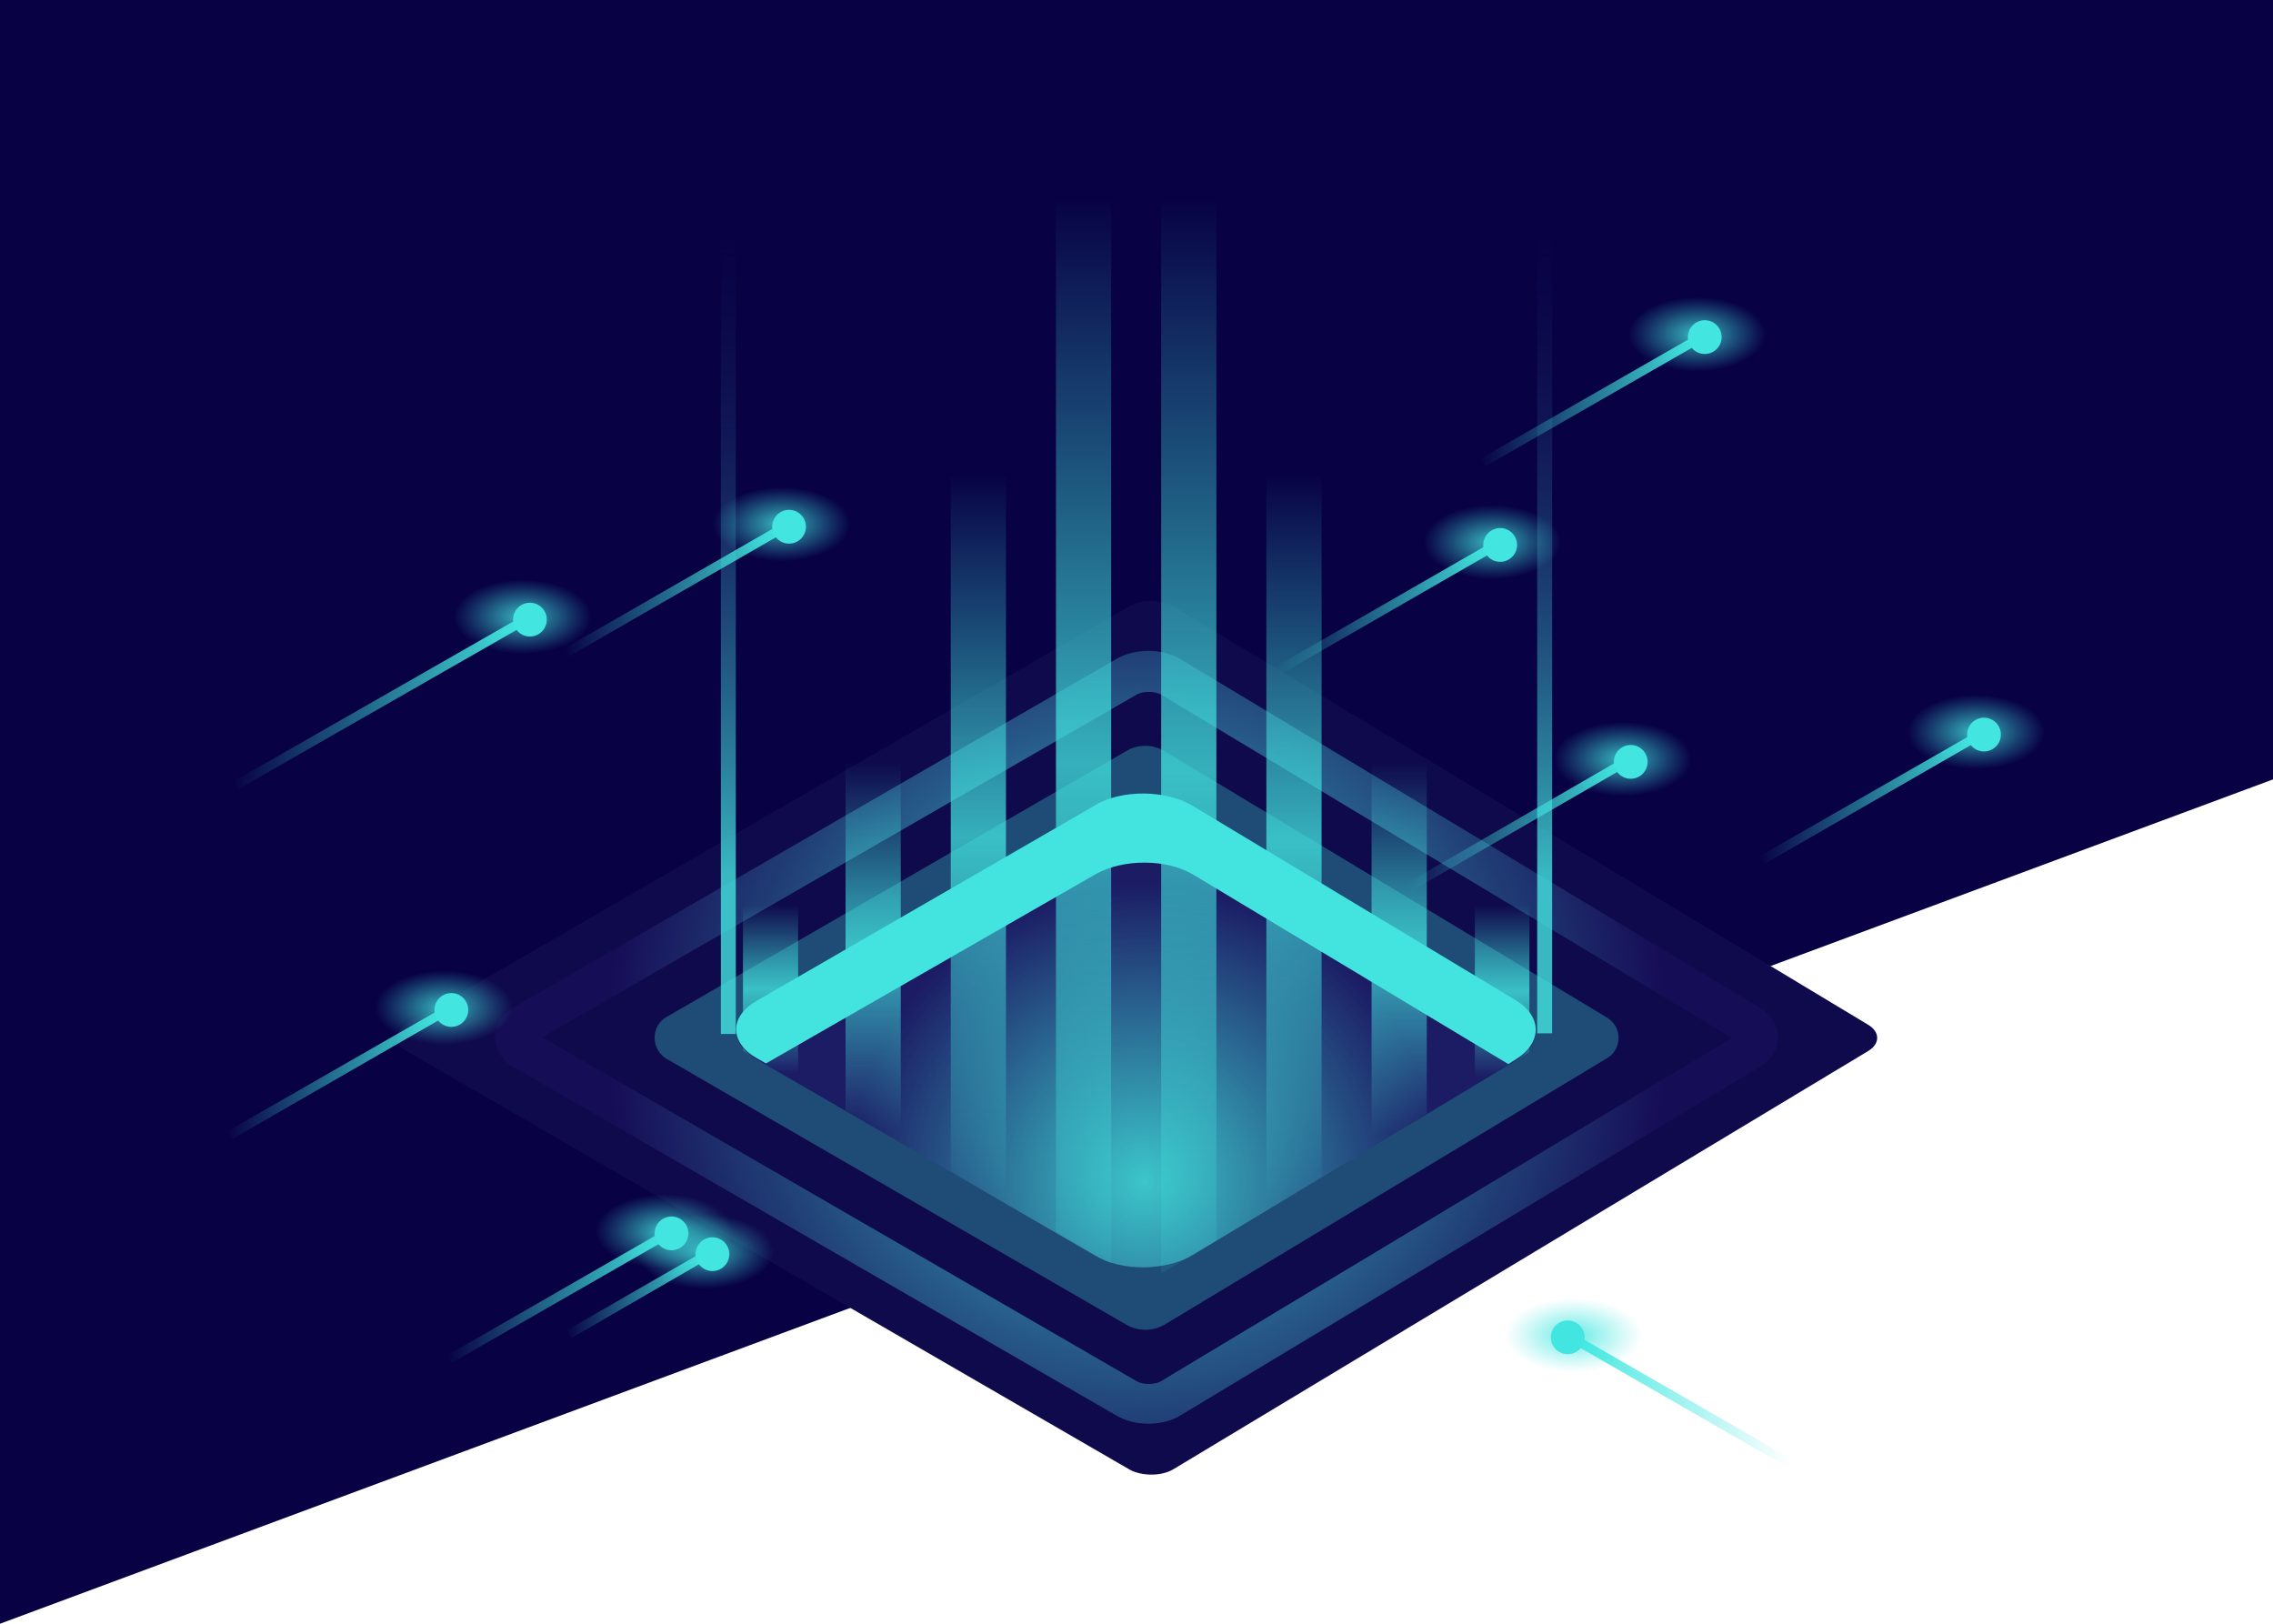
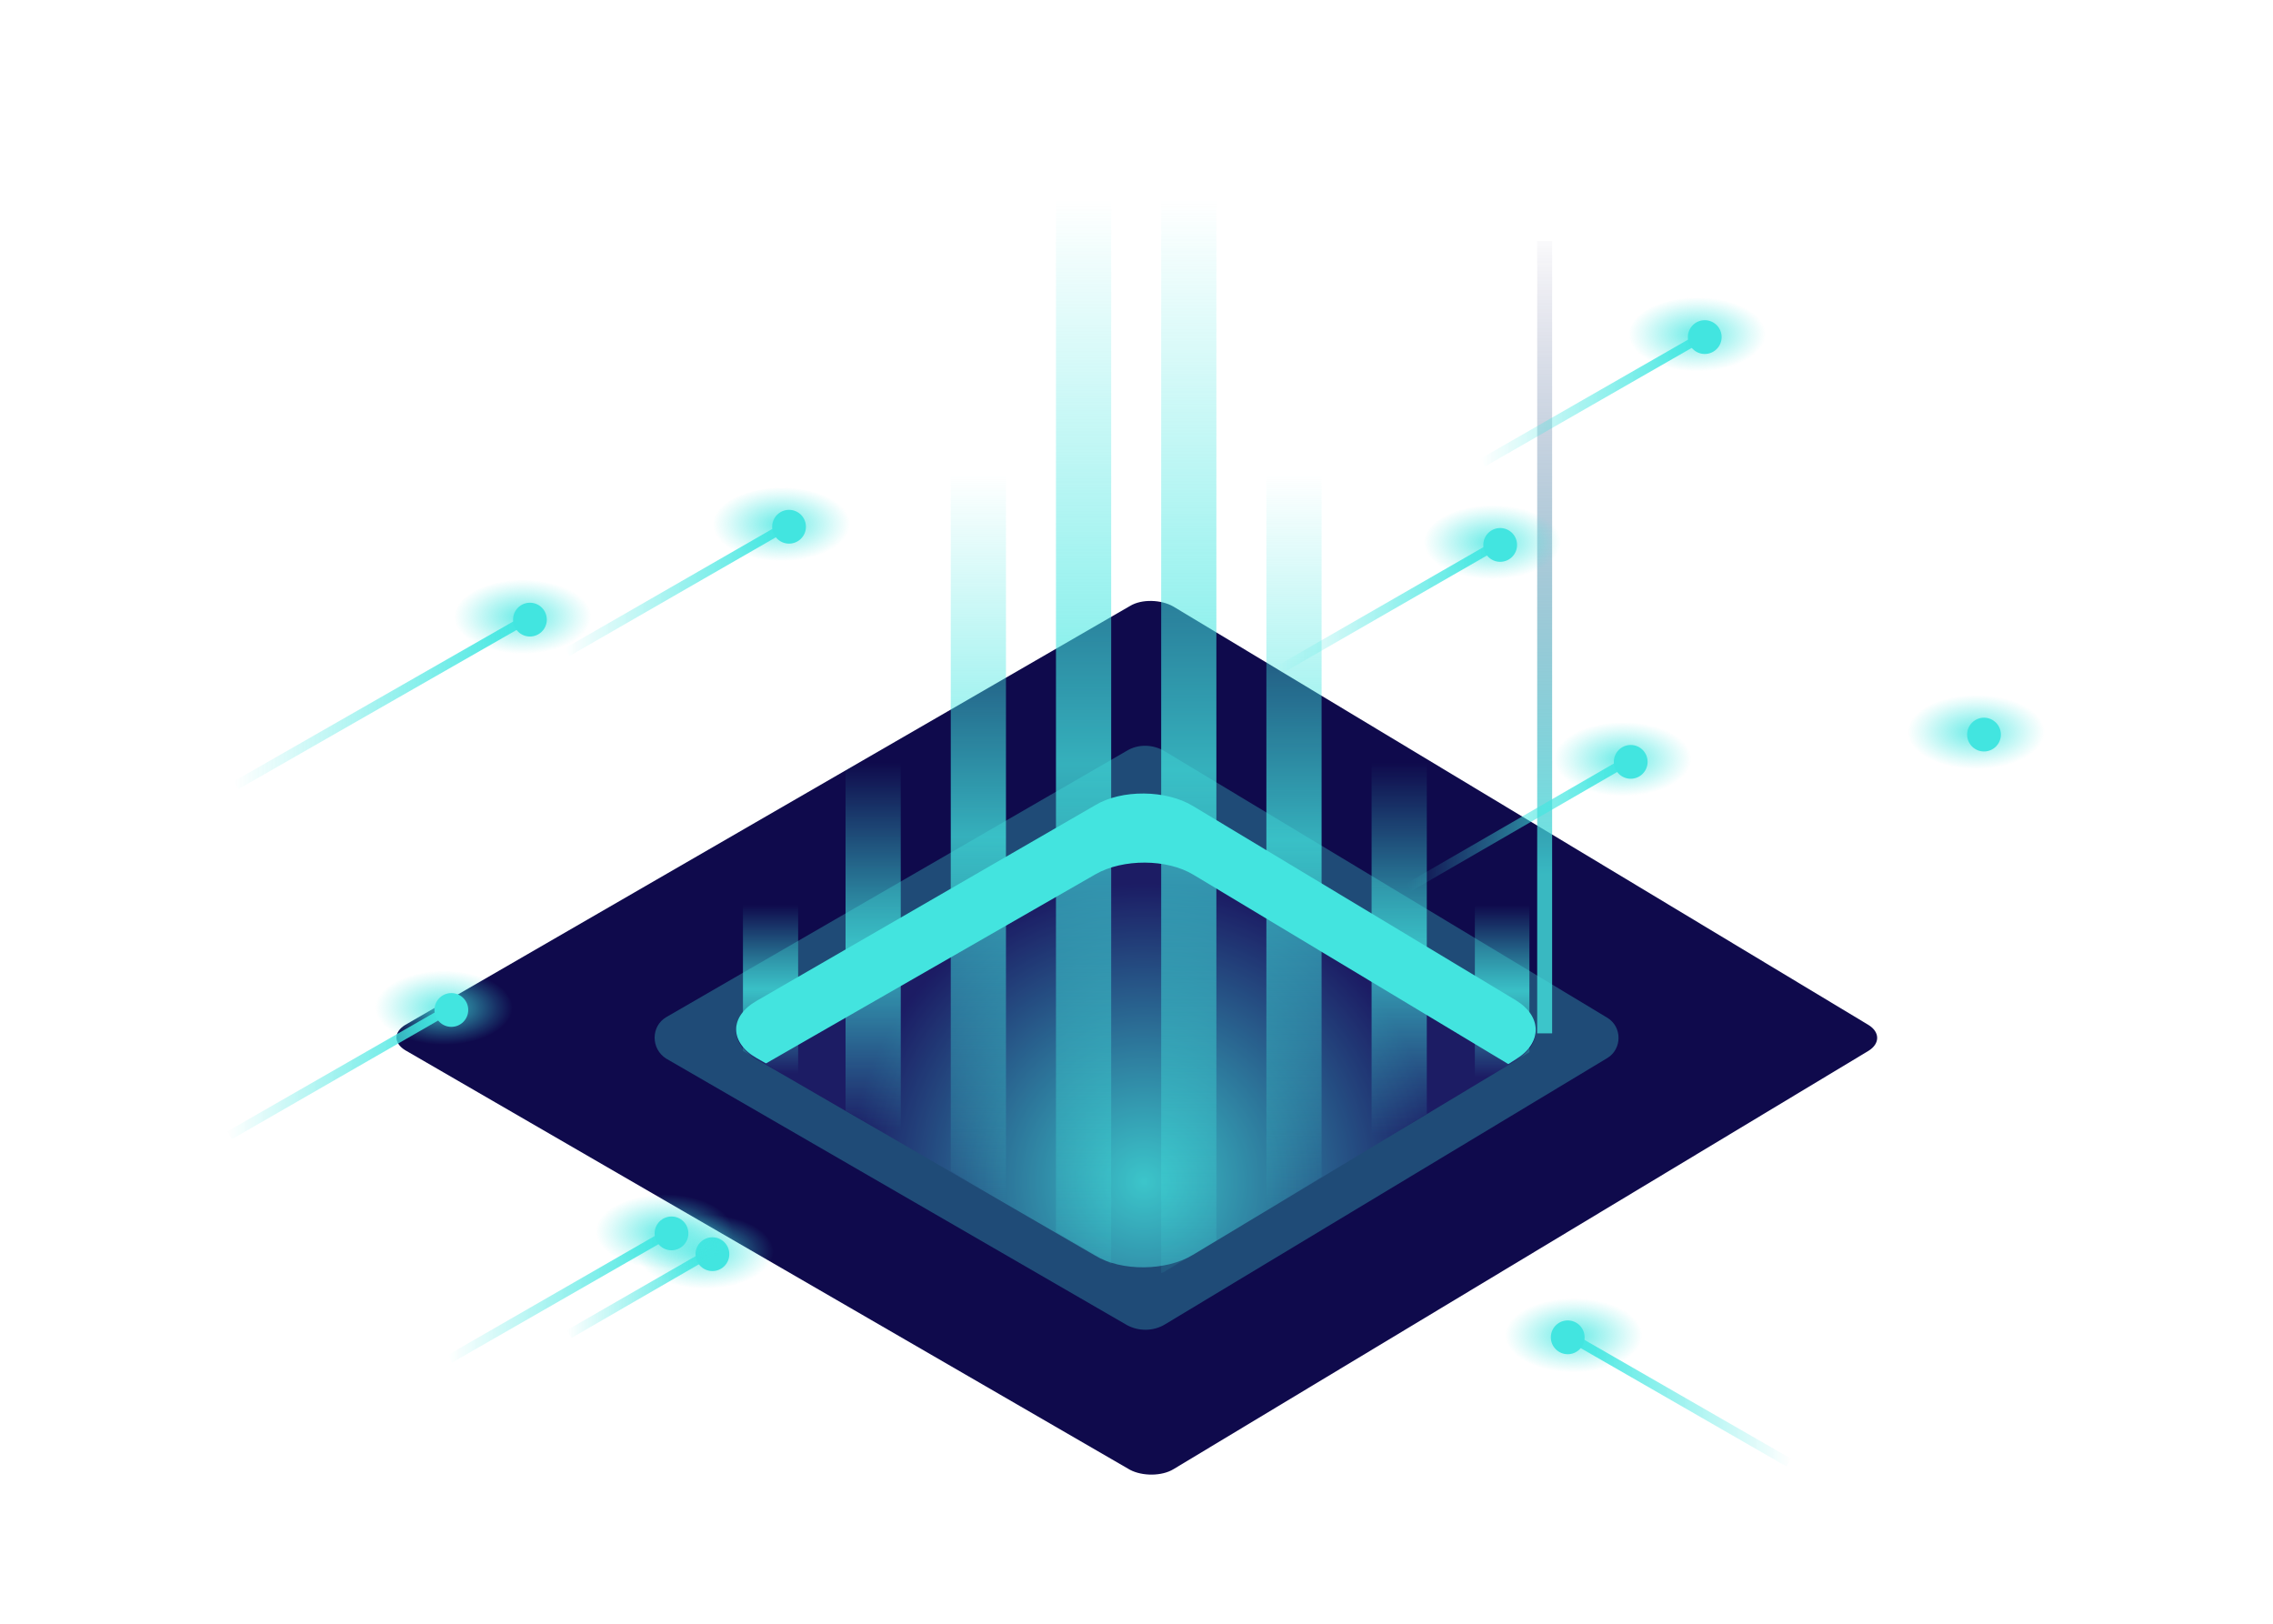
<svg xmlns="http://www.w3.org/2000/svg" version="1.1" id="Layer_1" x="0px" y="0px" viewBox="0 0 350 250" style="enable-background:new 0 0 350 250;" xml:space="preserve">
  <style type="text/css">
		@keyframes hostikofadeIn {
    0% {
			opacity: 1;
		}


		50% {
			opacity: 0;
		}


		100% {
			opacity: 1;
		}
}
	.vpsfade{
    animation: hostikofadeIn 4s infinite;
}
	.st0{fill:#080245;}
	.st1{fill:#0F0A4C;}
	.st2{fill:url(#SVGID_1_);}
	.st3{opacity:0.3;}
	.st4{fill:#43E4DF;}
	.st5{opacity:0.8;}
	.st6{fill:url(#SVGID_2_);}
	.st7{opacity:0.8;fill:url(#SVGID_3_);enable-background:new    ;}
	.st8{opacity:0.8;fill:url(#SVGID_4_);enable-background:new    ;}
	.st9{fill:url(#SVGID_5_);}
	.st10{fill:url(#SVGID_6_);}
	.st11{fill:url(#SVGID_7_);}
	.st12{fill:url(#SVGID_8_);}
	.st13{fill:url(#SVGID_9_);}
	.st14{fill:url(#SVGID_10_);}
	.st15{fill:url(#SVGID_11_);}
	.st16{fill:url(#SVGID_12_);}
	.st17{opacity:0.8;fill:url(#SVGID_13_);enable-background:new    ;}
	.st18{fill:url(#SVGID_14_);}
	.st19{fill:#42E5E0;}
	.st20{opacity:0.8;fill:url(#SVGID_15_);enable-background:new    ;}
	.st21{fill:url(#SVGID_16_);}
	.st22{opacity:0.8;fill:url(#SVGID_17_);enable-background:new    ;}
	.st23{fill:url(#SVGID_18_);}
	.st24{opacity:0.8;fill:url(#SVGID_19_);enable-background:new    ;}
	.st25{fill:url(#SVGID_20_);}
	.st26{opacity:0.8;fill:url(#SVGID_21_);enable-background:new    ;}
	.st27{fill:url(#SVGID_22_);}
	.st28{opacity:0.8;fill:url(#SVGID_23_);enable-background:new    ;}
	.st29{fill:url(#SVGID_24_);}
	.st30{opacity:0.8;fill:url(#SVGID_25_);enable-background:new    ;}
	.st31{fill:url(#SVGID_26_);}
	.st32{opacity:0.8;fill:url(#SVGID_27_);enable-background:new    ;}
	.st33{fill:url(#SVGID_28_);}
	.st34{opacity:0.8;fill:url(#SVGID_29_);enable-background:new    ;}
	.st35{fill:url(#SVGID_30_);}
	.st36{opacity:0.8;fill:url(#SVGID_31_);enable-background:new    ;}
	.st37{fill:url(#SVGID_32_);}
</style>
  <g>
-     <path class="st0" d="M350,120V0H0v250L350,120z" />
    <g>
      <path class="st1" d="M62.4,161.7c-1.8-1.1-1.8-2.8,0-3.9L174,93.3c1.8-1.1,4.8-1,6.7,0.1l107,64.4c1.8,1.1,1.8,2.9,0,4l-107,64.4    c-1.8,1.1-4.8,1.1-6.7,0.1L62.4,161.7z" />
      <g>
        <radialGradient id="SVGID_1_" cx="171.254" cy="40.654" r="92.806" gradientTransform="matrix(0.877 0 0 -0.884 24.828 195.637)" gradientUnits="userSpaceOnUse">
          <stop offset="0" style="stop-color:#43E4DF" />
          <stop offset="1" style="stop-color:#180E5A;stop-opacity:0.8" />
        </radialGradient>
-         <path class="st2" d="M176.8,219.2c-1.7,0-3.4-0.4-4.8-1.2l-92.9-53.7c-1.9-1.1-2.9-2.8-2.9-4.6c0-1.9,1.1-3.5,2.9-4.6l92.9-53.7     c2.8-1.6,7-1.6,9.8,0.1l89.1,53.6c1.8,1.1,2.9,2.8,2.9,4.6s-1,3.6-2.9,4.6l-89.1,53.6C180.4,218.8,178.6,219.2,176.8,219.2z      M83.5,159.7l91.6,53c0.9,0.5,2.7,0.5,3.6,0l88-52.9l-88-52.9c-0.9-0.5-2.7-0.5-3.6,0L83.5,159.7z M82.1,158.9L82.1,158.9     L82.1,158.9z" />
      </g>
      <g class="st3">
        <path class="st4" d="M102.6,156.6l70.9-41c1.8-1.1,4.1-1,5.9,0.1l68.1,41c2.3,1.4,2.3,4.8,0,6.2l-68.1,41     c-1.8,1.1-4.1,1.1-5.9,0.1l-70.9-41C100.2,161.5,100.2,158,102.6,156.6z" />
      </g>
      <g class="st5">
        <radialGradient id="SVGID_2_" cx="172.564" cy="15.5" r="51.964" gradientTransform="matrix(0.877 0 0 -0.884 24.828 195.637)" gradientUnits="userSpaceOnUse">
          <stop offset="0" style="stop-color:#43E4DF" />
          <stop offset="1" style="stop-color:#1B105F" />
        </radialGradient>
        <path class="st6" d="M116.5,163.1c-4.2-2.4-4.2-6.4,0-8.8l52.1-30.1c4.2-2.4,11-2.4,15.1,0.1l49.7,29.9c4.1,2.5,4.1,6.6,0,9.1     l-49.7,29.9c-4.1,2.5-11,2.6-15.1,0.1L116.5,163.1z" />
      </g>
      <linearGradient id="SVGID_3_" gradientUnits="userSpaceOnUse" x1="112.15" y1="115.373" x2="112.15" y2="215.924" gradientTransform="matrix(1 0 0 -1 0 250)">
        <stop offset="0" style="stop-color:#43E4DF" />
        <stop offset="1" style="stop-color:#1B105F;stop-opacity:0" />
      </linearGradient>
-       <rect x="111" y="37.1" class="st7" width="2.3" height="122.1" />
      <linearGradient id="SVGID_4_" gradientUnits="userSpaceOnUse" x1="68.15" y1="115.373" x2="68.15" y2="215.924" gradientTransform="matrix(-1 0 0 -1 306 250)">
        <stop offset="0" style="stop-color:#43E4DF" />
        <stop offset="1" style="stop-color:#1B105F;stop-opacity:0" />
      </linearGradient>
      <polygon class="st8" points="236.7,159.1 239,159.1 239,37.1 236.7,37.1   " />
      <linearGradient id="SVGID_5_" gradientUnits="userSpaceOnUse" x1="215.45" y1="75.254" x2="215.45" y2="132.585" gradientTransform="matrix(1 0 0 -1 0 250)">
        <stop offset="0" style="stop-color:#42E7E0;stop-opacity:0" />
        <stop offset="0.5" style="stop-color:#42E7E1;stop-opacity:0.75" />
        <stop offset="1" style="stop-color:#40E5DF;stop-opacity:0" />
      </linearGradient>
      <polygon class="st9 vpsfade" points="219.7,171.5 219.7,115.2 211.2,115.2 211.2,176.6   " />
      <linearGradient id="SVGID_6_" gradientUnits="userSpaceOnUse" x1="199.25" y1="64.277" x2="199.25" y2="176.946" gradientTransform="matrix(1 0 0 -1 0 250)">
        <stop offset="0" style="stop-color:#42E7E0;stop-opacity:0" />
        <stop offset="0.5" style="stop-color:#42E7E1;stop-opacity:0.75" />
        <stop offset="1" style="stop-color:#40E5DF;stop-opacity:0" />
      </linearGradient>
      <polygon class="st10 vpsfade" points="203.5,181.2 203.5,72 195,72 195,186.3   " />
      <linearGradient id="SVGID_7_" gradientUnits="userSpaceOnUse" x1="150.65" y1="65.343" x2="150.65" y2="176.956" gradientTransform="matrix(1 0 0 -1 0 250)">
        <stop offset="0" style="stop-color:#42E7E0;stop-opacity:0" />
        <stop offset="0.5" style="stop-color:#42E7E1;stop-opacity:0.75" />
        <stop offset="1" style="stop-color:#40E5DF;stop-opacity:0" />
      </linearGradient>
      <polygon class="st11 vpsfade" points="154.9,185.3 154.9,72 146.4,72 146.4,180.3   " />
      <linearGradient id="SVGID_8_" gradientUnits="userSpaceOnUse" x1="134.45" y1="75.928" x2="134.45" y2="132.61" gradientTransform="matrix(1 0 0 -1 0 250)">
        <stop offset="0" style="stop-color:#42E7E0;stop-opacity:0" />
        <stop offset="0.5" style="stop-color:#42E7E1;stop-opacity:0.75" />
        <stop offset="1" style="stop-color:#40E5DF;stop-opacity:0" />
      </linearGradient>
      <polygon class="st12 vpsfade" points="138.7,175.9 138.7,115.2 130.2,115.2 130.2,171   " />
      <linearGradient id="SVGID_9_" gradientUnits="userSpaceOnUse" x1="118.65" y1="84.692" x2="118.65" y2="110.682" gradientTransform="matrix(1 0 0 -1 0 250)">
        <stop offset="0" style="stop-color:#42E7E0;stop-opacity:0" />
        <stop offset="0.5" style="stop-color:#42E7E1;stop-opacity:0.75" />
        <stop offset="1" style="stop-color:#40E5DF;stop-opacity:0" />
      </linearGradient>
      <polygon class="st13 vpsfade" points="122.5,166.5 122.9,166.5 122.9,137.7 114.4,137.7 114.4,161.8   " />
      <linearGradient id="SVGID_10_" gradientUnits="userSpaceOnUse" x1="166.85" y1="45.297" x2="166.85" y2="219.348" gradientTransform="matrix(1 0 0 -1 0 250)">
        <stop offset="0" style="stop-color:#42E7E0;stop-opacity:0" />
        <stop offset="0.5" style="stop-color:#42E7E1;stop-opacity:0.75" />
        <stop offset="1" style="stop-color:#40E5DF;stop-opacity:0" />
      </linearGradient>
      <polygon class="st14 vpsfade" points="171.1,194.6 171.1,27 162.6,27 162.6,189.7   " />
      <linearGradient id="SVGID_11_" gradientUnits="userSpaceOnUse" x1="183.05" y1="43.853" x2="183.05" y2="219.318" gradientTransform="matrix(1 0 0 -1 0 250)">
        <stop offset="0" style="stop-color:#42E7E0;stop-opacity:0" />
        <stop offset="0.5" style="stop-color:#42E7E1;stop-opacity:0.75" />
        <stop offset="1" style="stop-color:#40E5DF;stop-opacity:0" />
      </linearGradient>
      <path class="st15 vpsfade" d="M179.6,195.6l7.7-4.6V27h-8.5v169C179.1,195.9,179.4,195.8,179.6,195.6z" />
      <linearGradient id="SVGID_12_" gradientUnits="userSpaceOnUse" x1="231.3" y1="84.158" x2="231.3" y2="110.651" gradientTransform="matrix(1 0 0 -1 0 250)">
        <stop offset="0" style="stop-color:#42E7E0;stop-opacity:0" />
        <stop offset="0.5" style="stop-color:#42E7E1;stop-opacity:0.75" />
        <stop offset="1" style="stop-color:#40E5DF;stop-opacity:0" />
      </linearGradient>
      <polygon class="st16 vpsfade" points="235.5,162 235.5,137.7 227.1,137.7 227.1,167.1   " />
      <path class="st4" d="M168.7,134.6c4.2-2.4,11-2.4,15.1,0.1l48.4,29.1h0.1l1.1-0.7c4.1-2.5,4.1-6.6,0-9.1l-49.7-29.9    c-4.1-2.5-11-2.6-15.1-0.1l-52.1,30.1c-4.2,2.4-4.2,6.4,0,8.8l1.4,0.8h0.1L168.7,134.6z" />
    </g>
    <g>
      <radialGradient id="SVGID_13_" cx="478.218" cy="195.803" r="12.669" gradientTransform="matrix(0.834 0 0 -0.451 -169.039 171.78)" gradientUnits="userSpaceOnUse">
        <stop offset="0" style="stop-color:#42E7E1" />
        <stop offset="0.782" style="stop-color:#41E6E0;stop-opacity:0.2" />
        <stop offset="1" style="stop-color:#40E5DF;stop-opacity:0" />
      </radialGradient>
      <ellipse class="st17 vpsfade" cx="229.9" cy="83.5" rx="10.6" ry="5.7" />
      <g>
        <linearGradient id="SVGID_14_" gradientUnits="userSpaceOnUse" x1="196.5" y1="156.35" x2="230.457" y2="156.35" gradientTransform="matrix(1 0 0 -1 0 250)">
          <stop offset="0" style="stop-color:#40E5DF;stop-opacity:0" />
          <stop offset="1" style="stop-color:#42E7E1" />
        </linearGradient>
        <polygon class="st18" points="197.2,103.8 196.5,102.6 229.7,83.5 230.4,84.7    " />
      </g>
      <ellipse class="st19" cx="231" cy="83.9" rx="2.6" ry="2.6" />
      <radialGradient id="SVGID_15_" cx="332.833" cy="-46.417" r="12.665" gradientTransform="matrix(0.834 0 0 -0.451 -169.039 171.78)" gradientUnits="userSpaceOnUse">
        <stop offset="0" style="stop-color:#42E7E1" />
        <stop offset="0.782" style="stop-color:#41E6E0;stop-opacity:0.2" />
        <stop offset="1" style="stop-color:#40E5DF;stop-opacity:0" />
      </radialGradient>
      <ellipse class="st20 vpsfade" cx="108.6" cy="192.7" rx="10.6" ry="5.7" />
      <g>
        <linearGradient id="SVGID_16_" gradientUnits="userSpaceOnUse" x1="87.3" y1="50.7" x2="109.129" y2="50.7" gradientTransform="matrix(1 0 0 -1 0 250)">
          <stop offset="0" style="stop-color:#40E5DF;stop-opacity:0" />
          <stop offset="1" style="stop-color:#42E7E1" />
        </linearGradient>
        <polygon class="st21" points="88,206 87.3,204.8 108.5,192.6 109.1,193.8    " />
      </g>
      <ellipse class="st19" cx="109.7" cy="193.1" rx="2.6" ry="2.6" />
      <radialGradient id="SVGID_17_" cx="567.526" cy="131.003" r="12.669" gradientTransform="matrix(0.834 0 0 -0.451 -169.039 171.78)" gradientUnits="userSpaceOnUse">
        <stop offset="0" style="stop-color:#42E7E1" />
        <stop offset="0.782" style="stop-color:#41E6E0;stop-opacity:0.2" />
        <stop offset="1" style="stop-color:#40E5DF;stop-opacity:0" />
      </radialGradient>
      <ellipse class="st22 vpsfade" cx="304.4" cy="112.7" rx="10.6" ry="5.7" />
      <g>
        <linearGradient id="SVGID_18_" gradientUnits="userSpaceOnUse" x1="271" y1="127.15" x2="304.957" y2="127.15" gradientTransform="matrix(1 0 0 -1 0 250)">
          <stop offset="0" style="stop-color:#40E5DF;stop-opacity:0" />
          <stop offset="1" style="stop-color:#42E7E1" />
        </linearGradient>
-         <polygon class="st23" points="271.7,133 271,131.8 304.3,112.7 304.9,113.9    " />
      </g>
      <ellipse class="st19" cx="305.5" cy="113.1" rx="2.6" ry="2.6" />
      <radialGradient id="SVGID_19_" cx="516.018" cy="266.774" r="12.669" gradientTransform="matrix(0.834 0 0 -0.451 -169.039 171.78)" gradientUnits="userSpaceOnUse">
        <stop offset="0" style="stop-color:#42E7E1" />
        <stop offset="0.782" style="stop-color:#41E6E0;stop-opacity:0.2" />
        <stop offset="1" style="stop-color:#40E5DF;stop-opacity:0" />
      </radialGradient>
      <ellipse class="st24 vpsfade" cx="261.5" cy="51.5" rx="10.6" ry="5.7" />
      <g>
        <linearGradient id="SVGID_20_" gradientUnits="userSpaceOnUse" x1="228" y1="188.35" x2="261.957" y2="188.35" gradientTransform="matrix(1 0 0 -1 0 250)">
          <stop offset="0" style="stop-color:#40E5DF;stop-opacity:0" />
          <stop offset="1" style="stop-color:#42E7E1" />
        </linearGradient>
        <polygon class="st25" points="228.7,71.8 228,70.6 261.3,51.5 262,52.7    " />
      </g>
      <ellipse class="st19" cx="262.5" cy="51.9" rx="2.6" ry="2.6" />
      <radialGradient id="SVGID_21_" cx="502.31" cy="121.766" r="12.653" gradientTransform="matrix(0.834 0 0 -0.451 -169.039 171.78)" gradientUnits="userSpaceOnUse">
        <stop offset="0" style="stop-color:#42E7E1" />
        <stop offset="0.782" style="stop-color:#41E6E0;stop-opacity:0.2" />
        <stop offset="1" style="stop-color:#40E5DF;stop-opacity:0" />
      </radialGradient>
      <ellipse class="st26 vpsfade" cx="250" cy="116.9" rx="10.6" ry="5.7" />
      <g>
        <linearGradient id="SVGID_22_" gradientUnits="userSpaceOnUse" x1="216.6" y1="123" x2="250.556" y2="123" gradientTransform="matrix(1 0 0 -1 0 250)">
          <stop offset="0" style="stop-color:#40E5DF;stop-opacity:0" />
          <stop offset="1" style="stop-color:#42E7E1" />
        </linearGradient>
        <polygon class="st27" points="217.3,137.2 216.6,136 249.8,116.8 250.5,118    " />
      </g>
      <ellipse class="st19" cx="251.1" cy="117.3" rx="2.6" ry="2.6" />
      <radialGradient id="SVGID_23_" cx="284.649" cy="36.889" r="12.669" gradientTransform="matrix(0.834 0 0 -0.451 -169.039 171.78)" gradientUnits="userSpaceOnUse">
        <stop offset="0" style="stop-color:#42E7E1" />
        <stop offset="0.782" style="stop-color:#41E6E0;stop-opacity:0.2" />
        <stop offset="1" style="stop-color:#40E5DF;stop-opacity:0" />
      </radialGradient>
      <ellipse class="st28 vpsfade" cx="68.4" cy="155.2" rx="10.6" ry="5.7" />
      <g>
        <linearGradient id="SVGID_24_" gradientUnits="userSpaceOnUse" x1="35" y1="84.75" x2="68.957" y2="84.75" gradientTransform="matrix(1 0 0 -1 0 250)">
          <stop offset="0" style="stop-color:#40E5DF;stop-opacity:0" />
          <stop offset="1" style="stop-color:#42E7E1" />
        </linearGradient>
        <polygon class="st29" points="35.7,175.4 35,174.2 68.3,155.1 68.9,156.3    " />
      </g>
      <ellipse class="st19" cx="69.5" cy="155.5" rx="2.6" ry="2.6" />
      <radialGradient id="SVGID_25_" cx="346.956" cy="201.974" r="12.669" gradientTransform="matrix(0.834 0 0 -0.451 -169.039 171.78)" gradientUnits="userSpaceOnUse">
        <stop offset="0" style="stop-color:#42E7E1" />
        <stop offset="0.782" style="stop-color:#41E6E0;stop-opacity:0.2" />
        <stop offset="1" style="stop-color:#40E5DF;stop-opacity:0" />
      </radialGradient>
      <ellipse class="st30 vpsfade" cx="120.4" cy="80.8" rx="10.6" ry="5.7" />
      <g>
        <linearGradient id="SVGID_26_" gradientUnits="userSpaceOnUse" x1="87" y1="159.15" x2="120.957" y2="159.15" gradientTransform="matrix(1 0 0 -1 0 250)">
          <stop offset="0" style="stop-color:#40E5DF;stop-opacity:0" />
          <stop offset="1" style="stop-color:#42E7E1" />
        </linearGradient>
        <polygon class="st31" points="87.7,101 87,99.8 120.2,80.7 120.9,81.9    " />
      </g>
      <ellipse class="st19" cx="121.5" cy="81.1" rx="2.6" ry="2.6" />
      <radialGradient id="SVGID_27_" cx="299.187" cy="170.357" r="12.664" gradientTransform="matrix(0.834 0 0 -0.451 -169.039 171.78)" gradientUnits="userSpaceOnUse">
        <stop offset="0" style="stop-color:#42E7E1" />
        <stop offset="0.782" style="stop-color:#41E6E0;stop-opacity:0.2" />
        <stop offset="1" style="stop-color:#40E5DF;stop-opacity:0" />
      </radialGradient>
      <ellipse class="st32 vpsfade" cx="80.6" cy="95" rx="10.6" ry="5.7" />
      <g>
        <linearGradient id="SVGID_28_" gradientUnits="userSpaceOnUse" x1="36" y1="141.8" x2="81.043" y2="141.8" gradientTransform="matrix(1 0 0 -1 0 250)">
          <stop offset="0" style="stop-color:#40E5DF;stop-opacity:0" />
          <stop offset="1" style="stop-color:#42E7E1" />
        </linearGradient>
        <polygon class="st33" points="36.7,121.5 36,120.3 80.4,94.9 81.1,96.1    " />
      </g>
      <ellipse class="st19" cx="81.6" cy="95.4" rx="2.6" ry="2.6" />
      <radialGradient id="SVGID_29_" cx="325.35" cy="-39.483" r="12.673" gradientTransform="matrix(0.834 0 0 -0.451 -169.039 171.78)" gradientUnits="userSpaceOnUse">
        <stop offset="0" style="stop-color:#42E7E1" />
        <stop offset="0.782" style="stop-color:#41E6E0;stop-opacity:0.2" />
        <stop offset="1" style="stop-color:#40E5DF;stop-opacity:0" />
      </radialGradient>
      <ellipse class="st34 vpsfade" cx="102.4" cy="189.6" rx="10.6" ry="5.7" />
      <g>
        <linearGradient id="SVGID_30_" gradientUnits="userSpaceOnUse" x1="68.953" y1="50.35" x2="102.909" y2="50.35" gradientTransform="matrix(1 0 0 -1 0 250)">
          <stop offset="0" style="stop-color:#40E5DF;stop-opacity:0" />
          <stop offset="1" style="stop-color:#42E7E1" />
        </linearGradient>
        <polygon class="st35" points="69.6,209.8 69,208.6 102.2,189.5 102.9,190.7    " />
      </g>
      <ellipse class="st19" cx="103.4" cy="189.9" rx="2.6" ry="2.6" />
      <radialGradient id="SVGID_31_" cx="-292.304" cy="-74.969" r="12.666" gradientTransform="matrix(-0.834 0 0 -0.451 -1.469 171.78)" gradientUnits="userSpaceOnUse">
        <stop offset="0" style="stop-color:#42E7E1" />
        <stop offset="0.782" style="stop-color:#41E6E0;stop-opacity:0.2" />
        <stop offset="1" style="stop-color:#40E5DF;stop-opacity:0" />
      </radialGradient>
      <ellipse class="st36 vpsfade" cx="242.4" cy="205.6" rx="10.6" ry="5.7" />
      <g>
        <linearGradient id="SVGID_32_" gradientUnits="userSpaceOnUse" x1="254.2" y1="34.35" x2="288.157" y2="34.35" gradientTransform="matrix(-1 0 0 -1 530 250)">
          <stop offset="0" style="stop-color:#40E5DF;stop-opacity:0" />
          <stop offset="1" style="stop-color:#42E7E1" />
        </linearGradient>
        <polygon class="st37" points="275.1,225.8 241.9,206.7 242.6,205.5 275.8,224.6    " />
      </g>
      <ellipse class="st19" cx="241.4" cy="205.9" rx="2.6" ry="2.6" />
    </g>
  </g>
</svg>